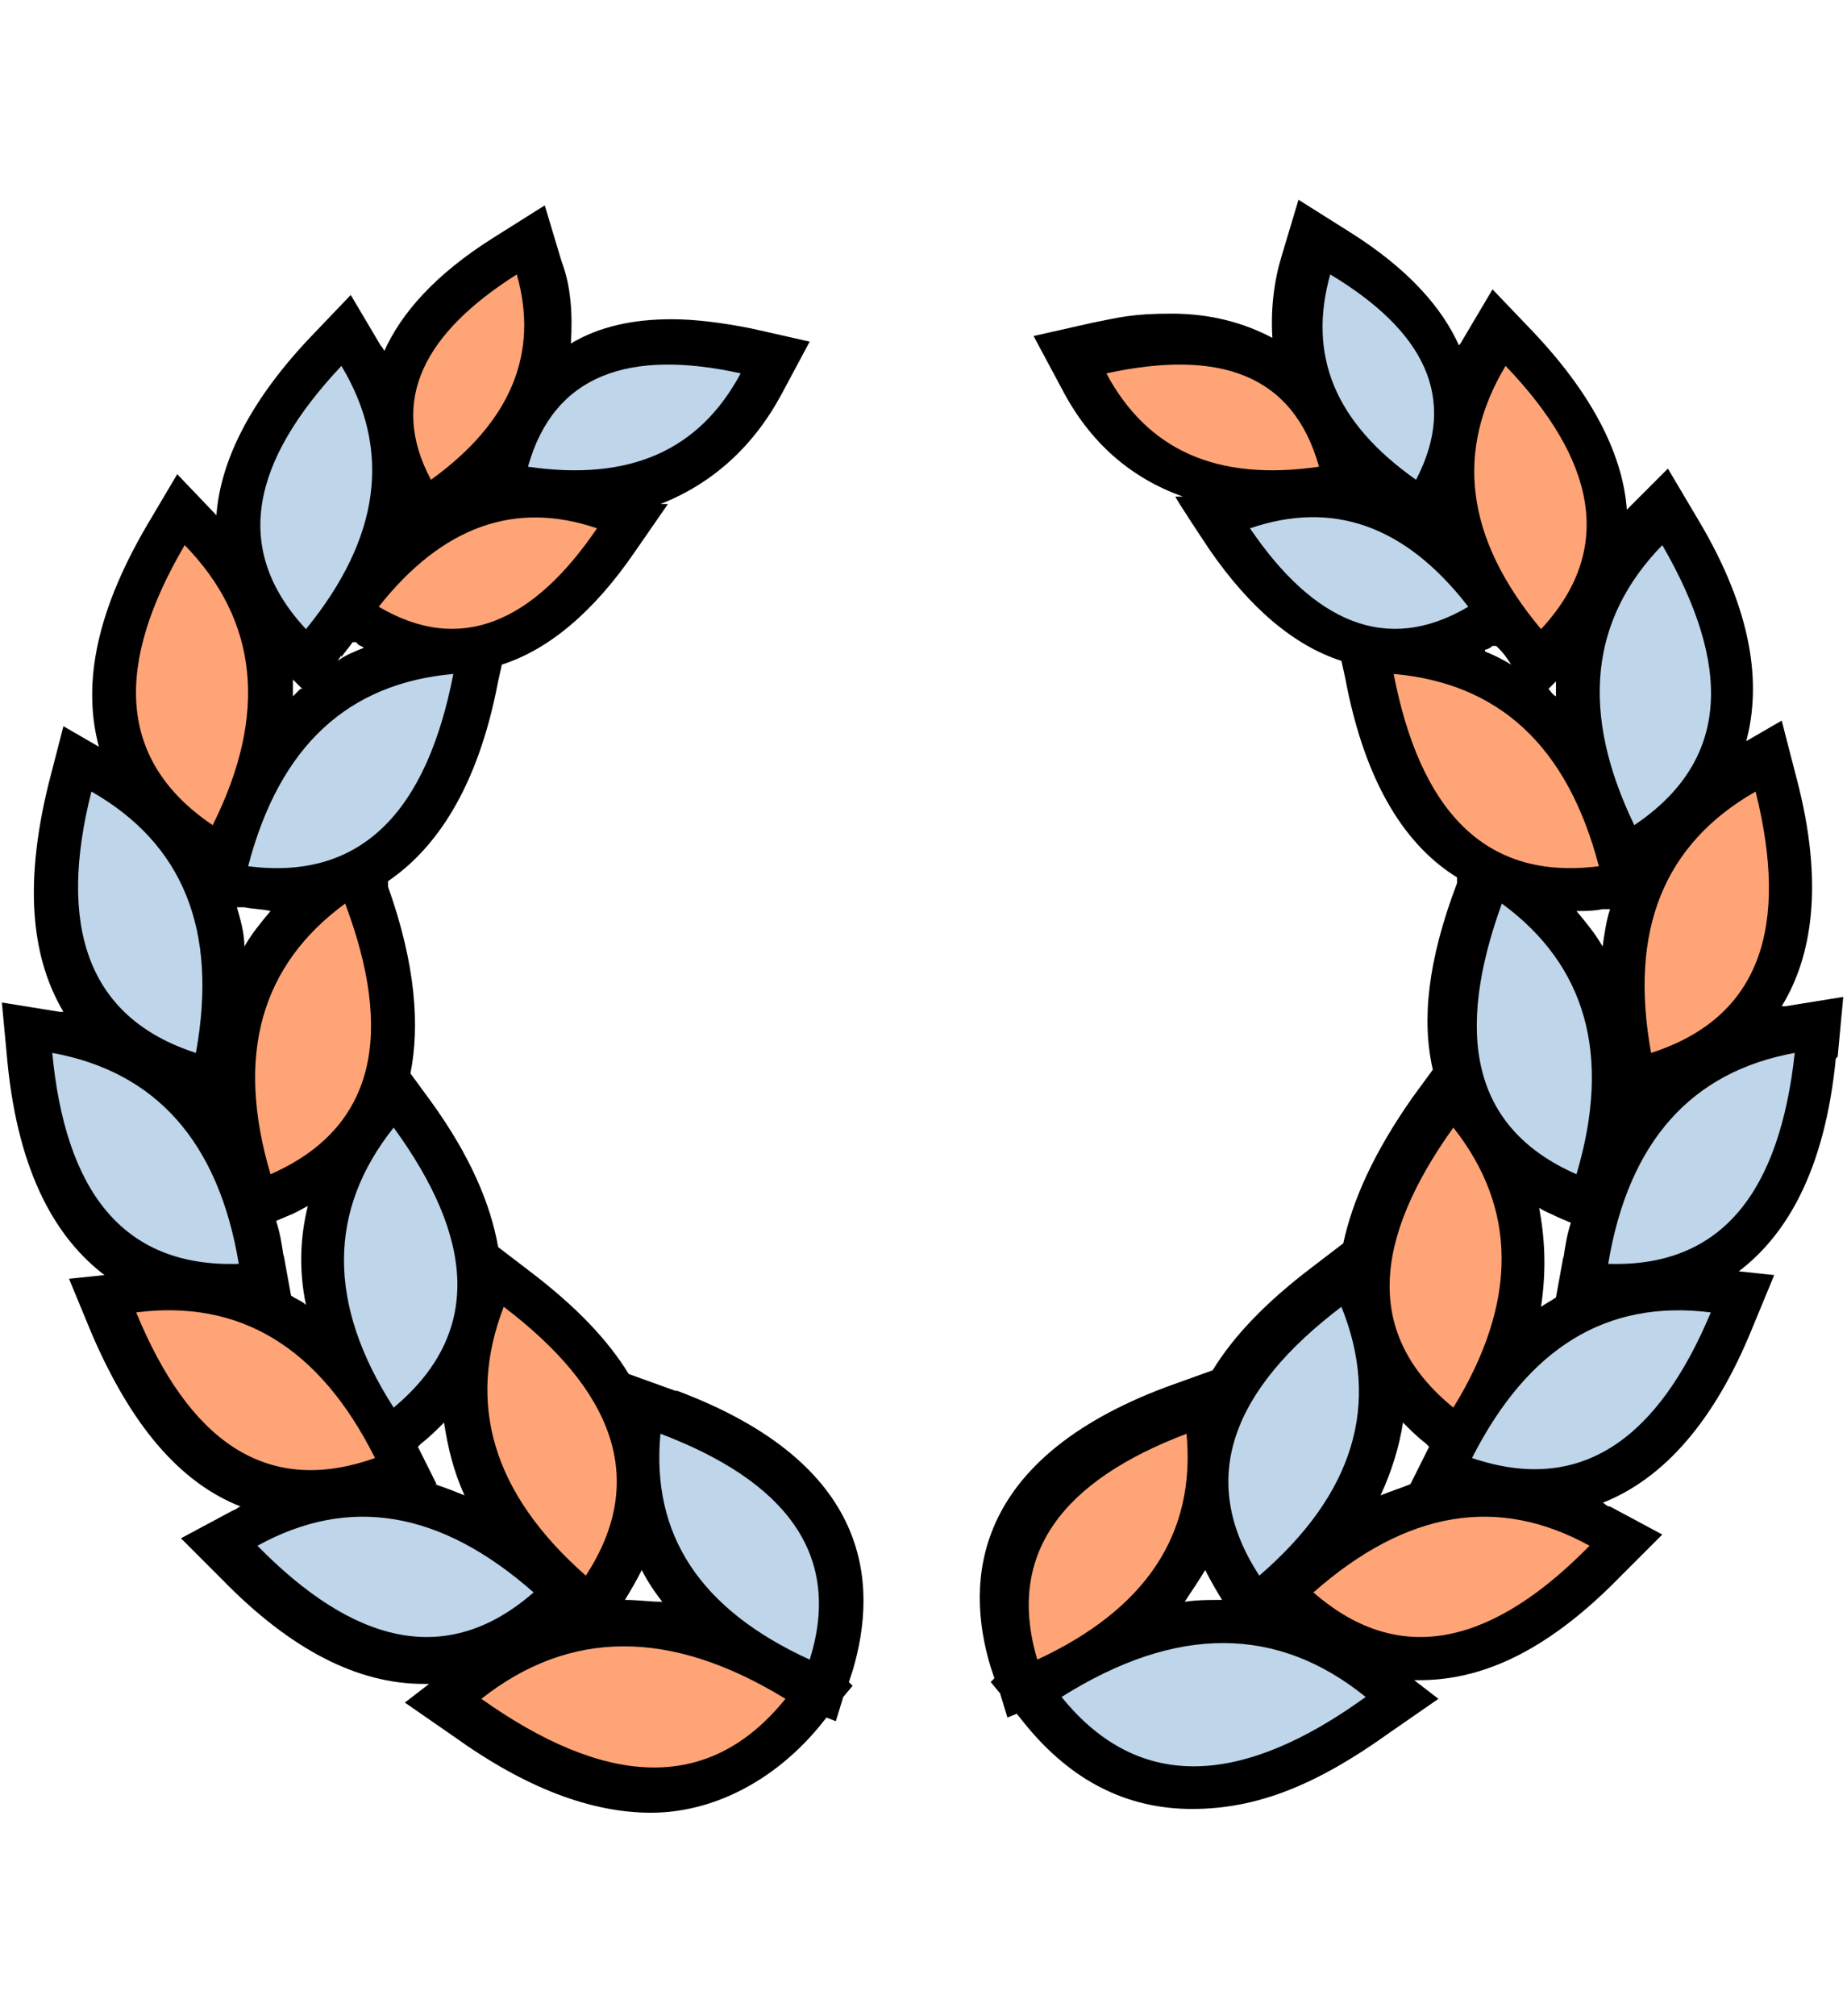
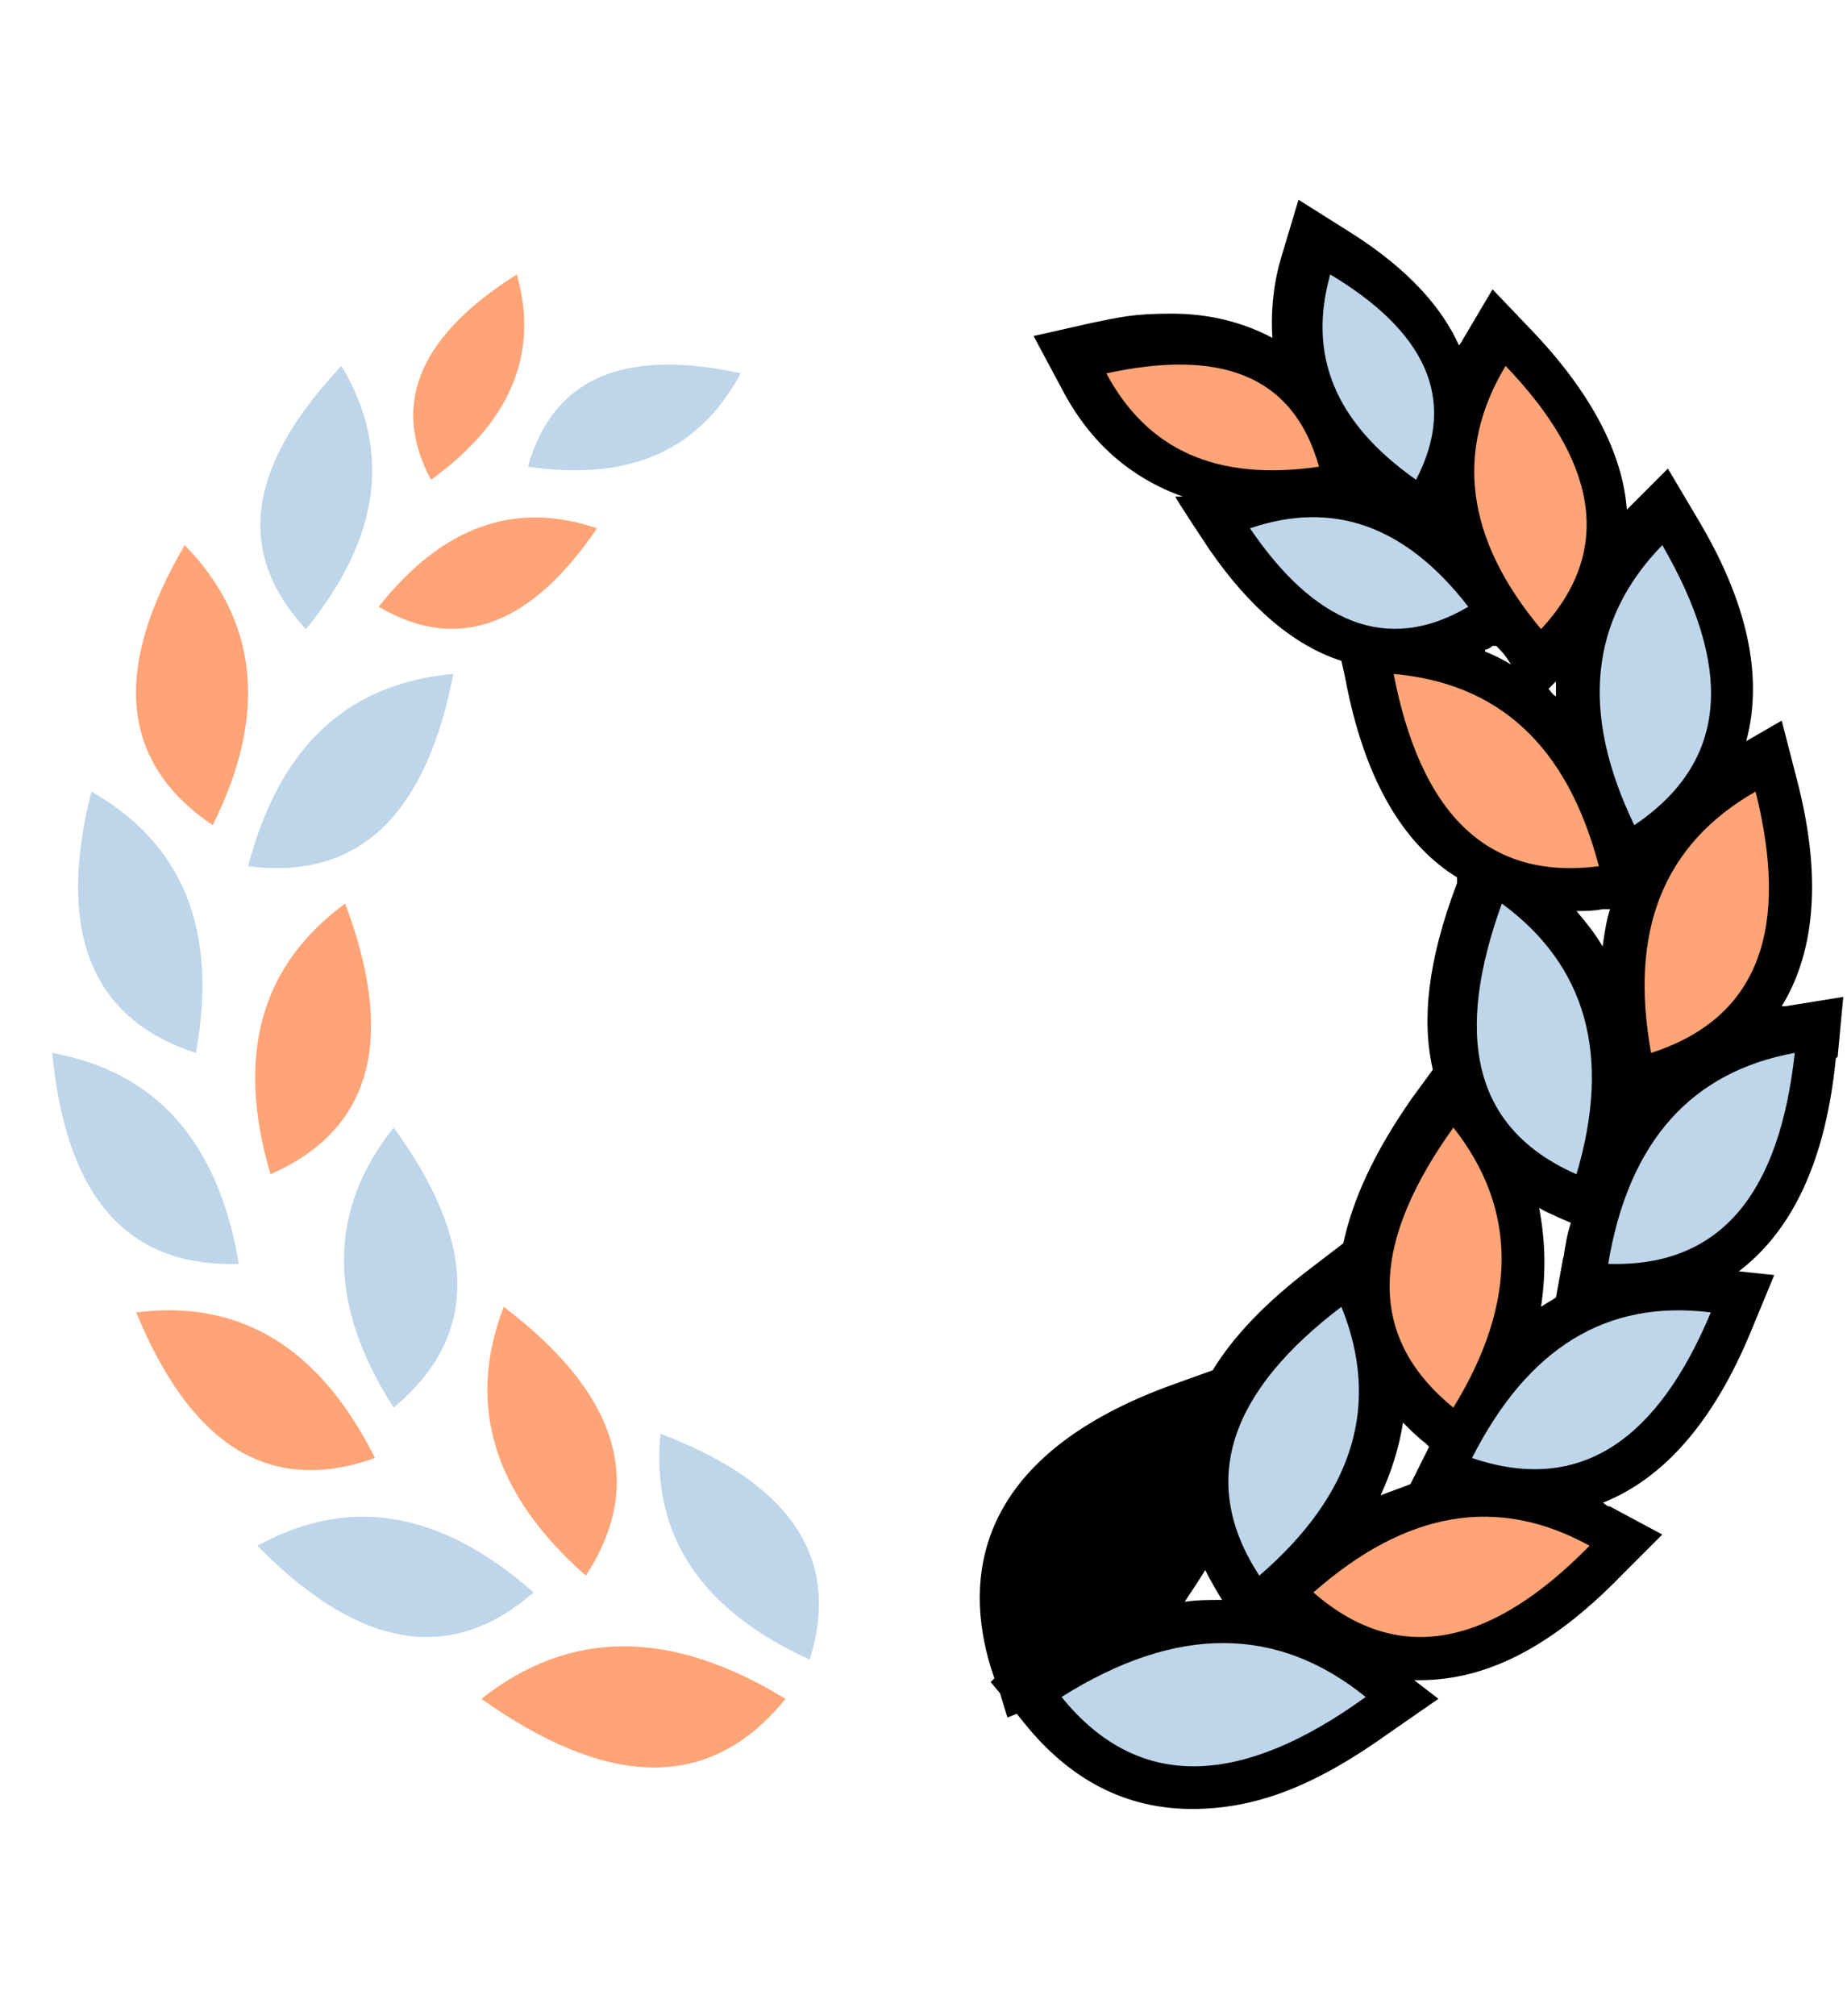
<svg xmlns="http://www.w3.org/2000/svg" id="_レイヤー_1" version="1.1" viewBox="0 0 99 108" width="99" height="108">
  <defs>
    <style>
      .st0 {
        fill: #ffa476;
      }

      .st1 {
        fill: #bed5ea;
      }
    </style>
  </defs>
  <g>
-     <path d="M36.2,74.5l-2.5-.9c-1.1-1.8-2.8-3.6-5.3-5.5l-1.7-1.3c-.4-2.3-1.5-4.9-3.6-7.8l-1.1-1.5c.5-2.5.3-5.8-1.2-10v-.3c2.5-1.7,4.8-4.9,5.9-10.7l.2-.9c2.5-.8,4.9-2.8,7.1-6l1.8-2.6h-.4c2.8-1.1,5-3.1,6.5-5.9l1.5-2.8-3.1-.7c-1.5-.3-3-.5-4.3-.5-2.1,0-3.9.4-5.4,1.3.1-1.6,0-3.1-.5-4.4l-.9-3-2.7,1.7c-3.2,2-5,4.1-5.9,6.1,0,0-.1-.2-.2-.3l-1.6-2.7-2.2,2.3c-3.4,3.6-4.8,6.8-5,9.5l-2.1-2.2-1.6,2.7c-3,5.1-3.4,8.9-2.6,11.9l-1.9-1.1-.8,3.1c-1.4,5.7-.8,9.5.8,12.2,0,0-.1,0-.2,0l-3.1-.5.3,3.2c.6,6.1,2.7,9.5,5.2,11.4l-1.9.2,1.2,2.9c2.1,4.9,4.7,8,8,9.3-.1,0-.3.2-.4.2l-2.8,1.5,2.2,2.2c3.7,3.8,7.3,5.6,10.8,5.6h.3l-1.3,1,2.6,1.8c3.9,2.8,7.4,4.1,10.6,4.1s6.5-1.6,9-4.6l.4-.5.5.2.4-1.3.5-.6-.2-.2.2-.6c1.4-4.7,1-11.1-9.4-15h0ZM35.9,19.5c.1,0,.3,0,.4,0h-.5.1ZM30.9,25.2h-.3.3ZM28.6,27.7h0-.2.1ZM24.2,33.7h0s0,0-.1,0h.2,0ZM8.8,70.2c0,0,.1,0,.2,0h.2-.3ZM16.1,36.9c-.1.1-.3.3-.4.4,0-.3,0-.6,0-.9l.5.5ZM12.4,67.7c-.1,0-.2,0-.4,0,.3,0,.5,0,.8,0h-.4,0ZM13.1,50.7c0-.7-.2-1.4-.4-2.1h.4c.5.1,1,.1,1.4.2-.5.6-1,1.2-1.4,1.9ZM15.3,46.4c-.1,0-.2,0-.4,0s-.1,0-.2,0h.5ZM15.2,67.3c-.1-.7-.2-1.3-.4-1.9l.7-.3c.3-.1.6-.3,1-.5-.4,1.6-.5,3.4-.1,5.3-.2-.2-.5-.3-.8-.5l-.4-2.2h0ZM16.7,78.7c-.2,0-.4,0-.6,0,.2,0,.5,0,.7,0h-.1ZM18.3,35.2c.2-.3.4-.5.6-.8h.2c.1.2.3.2.4.3-.5.2-1,.4-1.4.7l.2-.3h0ZM19.4,81.2h0c0,0,.1,0,.2,0h-.3ZM22.8,87.7c0,0-.1,0-.2,0,.1,0,.3,0,.4,0h-.2ZM23.4,79.5l-1-2,.2-.2c.4-.3.8-.7,1.2-1.1.2,1.3.5,2.6,1.1,3.9-.5-.2-1-.4-1.6-.6ZM33.5,88.1h0c.2,0,.3,0,.5,0-.2,0-.4,0-.5,0ZM35,94.7h0c.2,0,.3,0,.5,0-.2,0-.3,0-.4,0h0ZM33.5,85.7h0c.3-.5.6-1,.9-1.6.3.6.7,1.2,1.1,1.7-.7,0-1.3-.1-2-.1Z" />
    <path d="M98.5,56.6l.3-3.2-3.1.5c0,0-.1,0-.2,0,1.6-2.6,2.3-6.5.8-12.2l-.8-3.1-1.9,1.1c.8-3,.4-6.9-2.6-11.9l-1.6-2.7-2.2,2.2c-.2-2.7-1.6-5.9-5-9.5l-2.2-2.3-1.6,2.7c0,0-.1.2-.2.3-.9-2-2.7-4.1-5.9-6.1l-2.7-1.7-.9,3c-.4,1.3-.6,2.8-.5,4.4-1.5-.8-3.3-1.3-5.4-1.3s-2.8.2-4.3.5l-3.1.7,1.5,2.8c1.5,2.9,3.7,4.8,6.5,5.8h-.4c0,.1,1.8,2.8,1.8,2.8,2.2,3.2,4.6,5.2,7.1,6l.2.9c1.1,5.9,3.4,9.1,6,10.7v.3c-1.6,4.2-1.9,7.4-1.3,10l-1.1,1.5c-2.1,3-3.2,5.5-3.7,7.8l-1.7,1.3c-2.5,1.9-4.2,3.7-5.3,5.5l-2.5.9c-10.4,3.9-10.8,10.4-9.4,15l.2.6-.2.2.5.6.4,1.3.5-.2.4.5c2.5,3.1,5.5,4.6,9,4.6s6.7-1.3,10.6-4.1l2.6-1.8-1.3-1h.3c3.6,0,7.1-1.8,10.8-5.6l2.2-2.2-2.8-1.5c-.2,0-.3-.2-.4-.2,3.3-1.3,6-4.4,8-9.3l1.2-2.9-1.9-.2c2.5-1.9,4.6-5.3,5.2-11.4h0ZM62.7,19.5c.1,0,.3,0,.4,0h0-.5,0ZM68.2,25.2h-.1.3-.2ZM70.3,27.7h.2-.2ZM74.8,33.7h0,.2s0,0-.1,0h0ZM64.6,84.1c.3.6.6,1.1.9,1.6h0c-.7,0-1.3,0-2,.1.4-.6.8-1.2,1.1-1.7ZM64,94.7c-.2,0-.3,0-.4,0,.2,0,.3,0,.5,0h0,0ZM65,88.1c.2,0,.3,0,.5,0h0c-.2,0-.4,0-.5,0ZM76.2,87.7h-.2.4c0,0-.2,0-.2,0h0ZM75.6,79.5c-.5.2-1.1.4-1.6.6.6-1.3,1-2.6,1.2-3.9.4.4.8.8,1.2,1.1l.2.2-1,2ZM83.4,36.4c0,.3,0,.6,0,.9-.2-.1-.3-.3-.4-.4l.5-.5ZM79.3,81.2c0,0,.2,0,.2,0h0-.3ZM79.6,34.8c.1,0,.3-.1.4-.2h.2c.2.2.4.4.6.7l.2.3c-.5-.3-.9-.5-1.4-.7h0ZM82.3,78.7h-.1c.2,0,.5,0,.7,0-.2,0-.4,0-.6,0h0ZM83.8,67.3l-.4,2.2c-.3.2-.5.3-.8.5.3-2,.2-3.7-.1-5.3.3.2.6.3,1,.5l.7.3c-.2.6-.3,1.2-.4,1.9h0ZM84.1,46.4c-.1,0-.2,0-.4,0h.5c0,0-.1,0-.2,0h0ZM85.9,50.7c-.4-.7-.9-1.3-1.4-1.9.5,0,.9,0,1.4-.1h.4c-.2.6-.3,1.3-.4,2ZM86.6,67.7h-.4.8c-.1,0-.2,0-.4,0h0ZM89.9,70.2h.2c0,0,.1,0,.2,0h-.3Z" />
  </g>
  <g>
    <path class="st1" d="M28.6,85.3c-4.7,4.1-9.7,2.7-14.8-2.5,4.9-2.7,9.8-1.9,14.8,2.5Z" />
    <path class="st0" d="M25.8,91c6.5,4.6,12.1,5.2,16.3,0-6.2-3.8-11.6-3.7-16.3,0Z" />
    <path class="st0" d="M27,70c-2,5.2-.6,10,4.4,14.4,3.4-5.2,1.4-10-4.4-14.4Z" />
    <path class="st1" d="M35.4,76.8c-.5,5.4,2.1,9.4,8,12.1,1.8-5.7-1.4-9.6-8-12.1Z" />
    <path class="st1" d="M21.1,60.4c-3.5,4.4-3.6,9.4,0,15,4.8-4,4.3-9.1,0-15Z" />
    <path class="st0" d="M14.5,62.9c5.7-2.5,6.6-7.6,4-14.5-4.5,3.3-5.9,8.1-4,14.5Z" />
    <path class="st1" d="M24.3,36.1c-5.6.5-9.3,3.8-11,10.3,6.2.8,9.6-3.1,11-10.3Z" />
    <path class="st0" d="M32,28.3c-4.4-1.5-8.3-.1-11.7,4.2,4.4,2.6,8.3.8,11.7-4.2Z" />
    <path class="st1" d="M39.7,20c-5.9-1.3-10,0-11.4,5,5.5.8,9.2-.9,11.4-5Z" />
    <path class="st0" d="M20.1,78.1c-3-6-7.3-8.5-12.8-7.8,2.8,6.8,6.9,9.9,12.8,7.8Z" />
    <path class="st1" d="M2.8,56.4c.7,7.3,3.7,11.5,10,11.3-1.1-6.6-4.5-10.3-10-11.3Z" />
    <path class="st1" d="M10.5,56.4c1.2-6.6-.7-11.2-5.6-14-1.8,7.1-.3,12.1,5.6,14Z" />
    <path class="st0" d="M11.4,44.2c3-6,2.4-11-1.5-15-3.7,6.3-3.7,11.5,1.5,15Z" />
    <path class="st1" d="M18.3,19.6c-4.8,5.1-5.9,9.8-1.9,14.1,4-4.9,4.6-9.6,1.9-14.1Z" />
    <path class="st0" d="M27.7,14.7c-4.9,3.1-6.9,6.7-4.6,11,4.3-3.1,5.8-6.8,4.6-11Z" />
    <path class="st0" d="M70.4,85.3c4.7,4.1,9.7,2.7,14.8-2.5-4.9-2.7-9.8-1.9-14.8,2.5Z" />
    <path class="st1" d="M56.9,90.9c4.2,5.2,9.8,4.7,16.3,0-4.7-3.8-10.1-3.9-16.3,0Z" />
    <path class="st1" d="M67.5,84.4c5.1-4.4,6.5-9.2,4.4-14.4-5.8,4.4-7.8,9.2-4.4,14.4Z" />
-     <path class="st0" d="M63.6,76.8c-6.6,2.5-9.7,6.4-8,12.1,5.8-2.7,8.5-6.7,8-12.1Z" />
    <path class="st0" d="M77.9,75.4c3.5-5.7,3.4-10.7,0-15-4.3,6-4.8,11.1,0,15Z" />
    <path class="st1" d="M84.5,62.9c1.9-6.4.5-11.2-4-14.5-2.5,6.9-1.7,12,4,14.5Z" />
    <path class="st0" d="M74.7,36.1c1.4,7.2,4.8,11.1,11,10.3-1.7-6.5-5.4-9.8-11-10.3Z" />
    <path class="st1" d="M67,28.3c3.4,5,7.3,6.8,11.7,4.2-3.4-4.4-7.3-5.7-11.7-4.2Z" />
    <path class="st0" d="M70.7,25c-1.4-5-5.4-6.3-11.4-5,2.2,4.1,5.9,5.8,11.4,5Z" />
    <path class="st1" d="M78.9,78.1c5.9,2,10-1.1,12.8-7.8-5.6-.7-9.8,1.9-12.8,7.8Z" />
    <path class="st1" d="M86.2,67.7c6.2.2,9.2-4,10-11.3-5.5,1-8.9,4.7-10,11.3Z" />
    <path class="st0" d="M88.5,56.4c5.9-1.9,7.4-6.8,5.6-14-4.9,2.8-6.8,7.4-5.6,14Z" />
    <path class="st1" d="M89.1,29.2c-3.9,4-4.4,9-1.5,15,5.2-3.5,5.2-8.6,1.5-15Z" />
    <path class="st0" d="M80.7,19.6c-2.7,4.5-2.2,9.2,1.9,14.1,4-4.3,2.9-9.1-1.9-14.1Z" />
    <path class="st1" d="M75.9,25.7c2.3-4.4.4-8-4.6-11-1.2,4.3.2,7.9,4.6,11Z" />
  </g>
</svg>